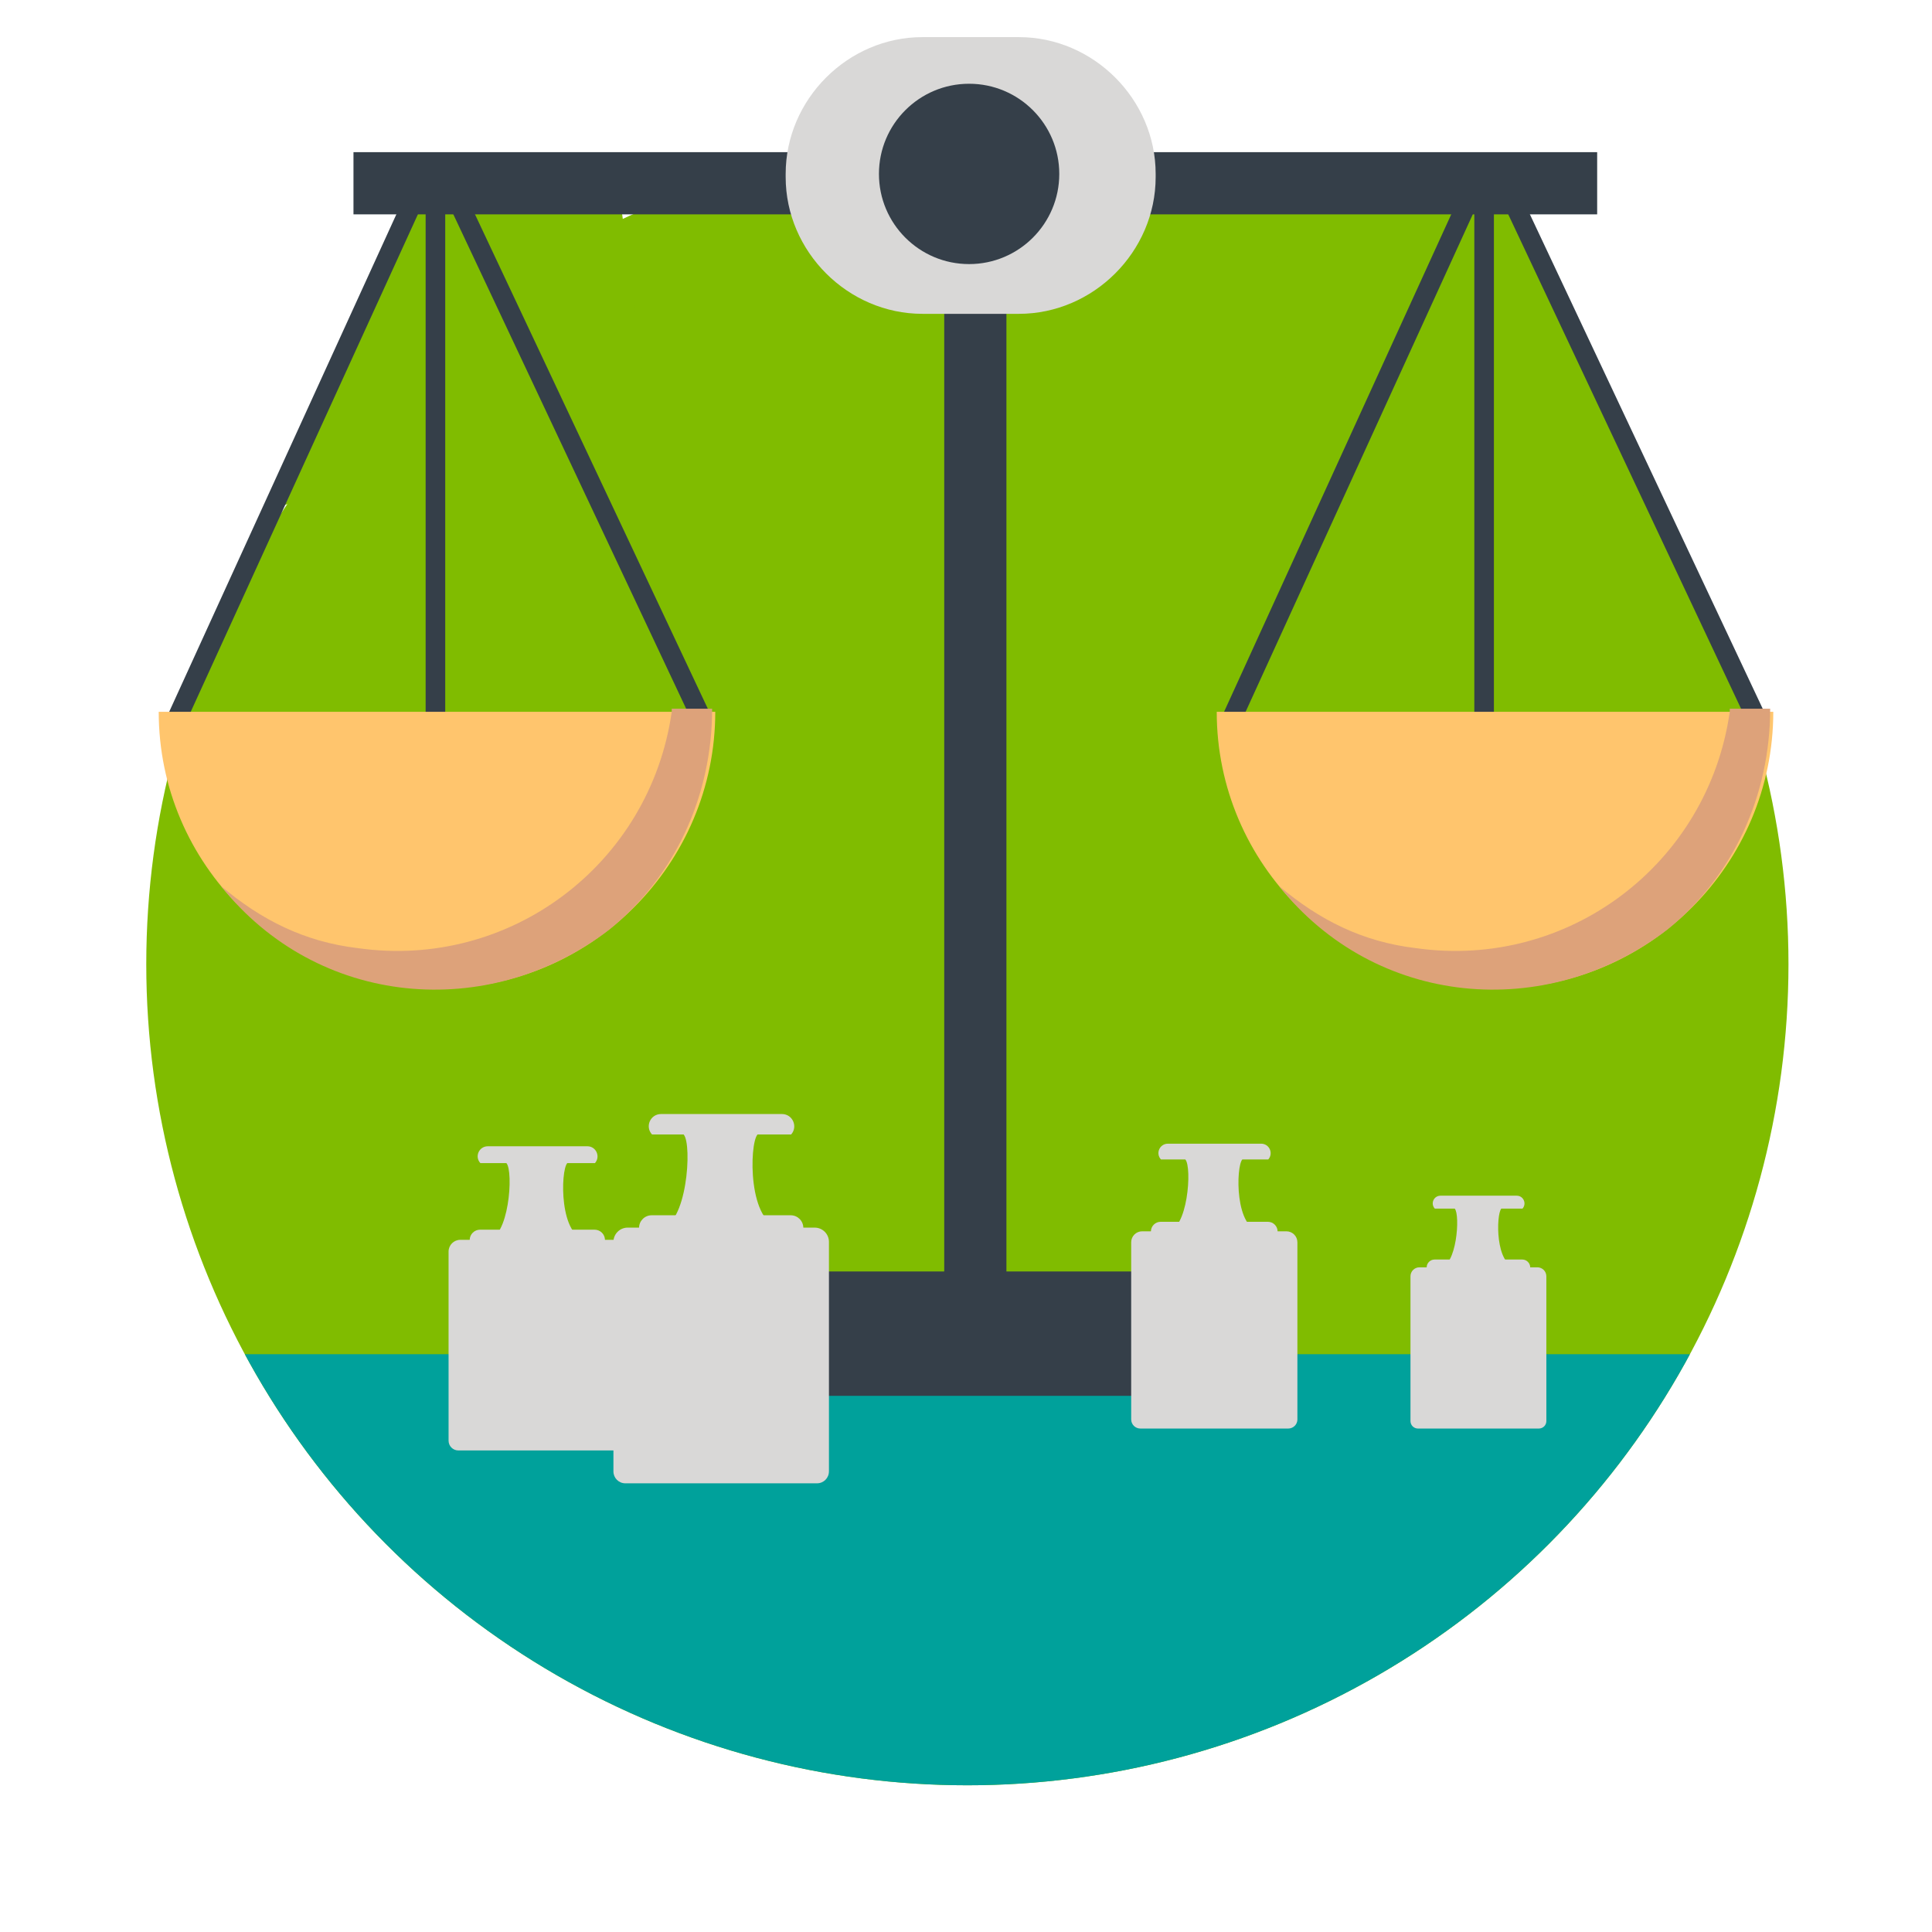
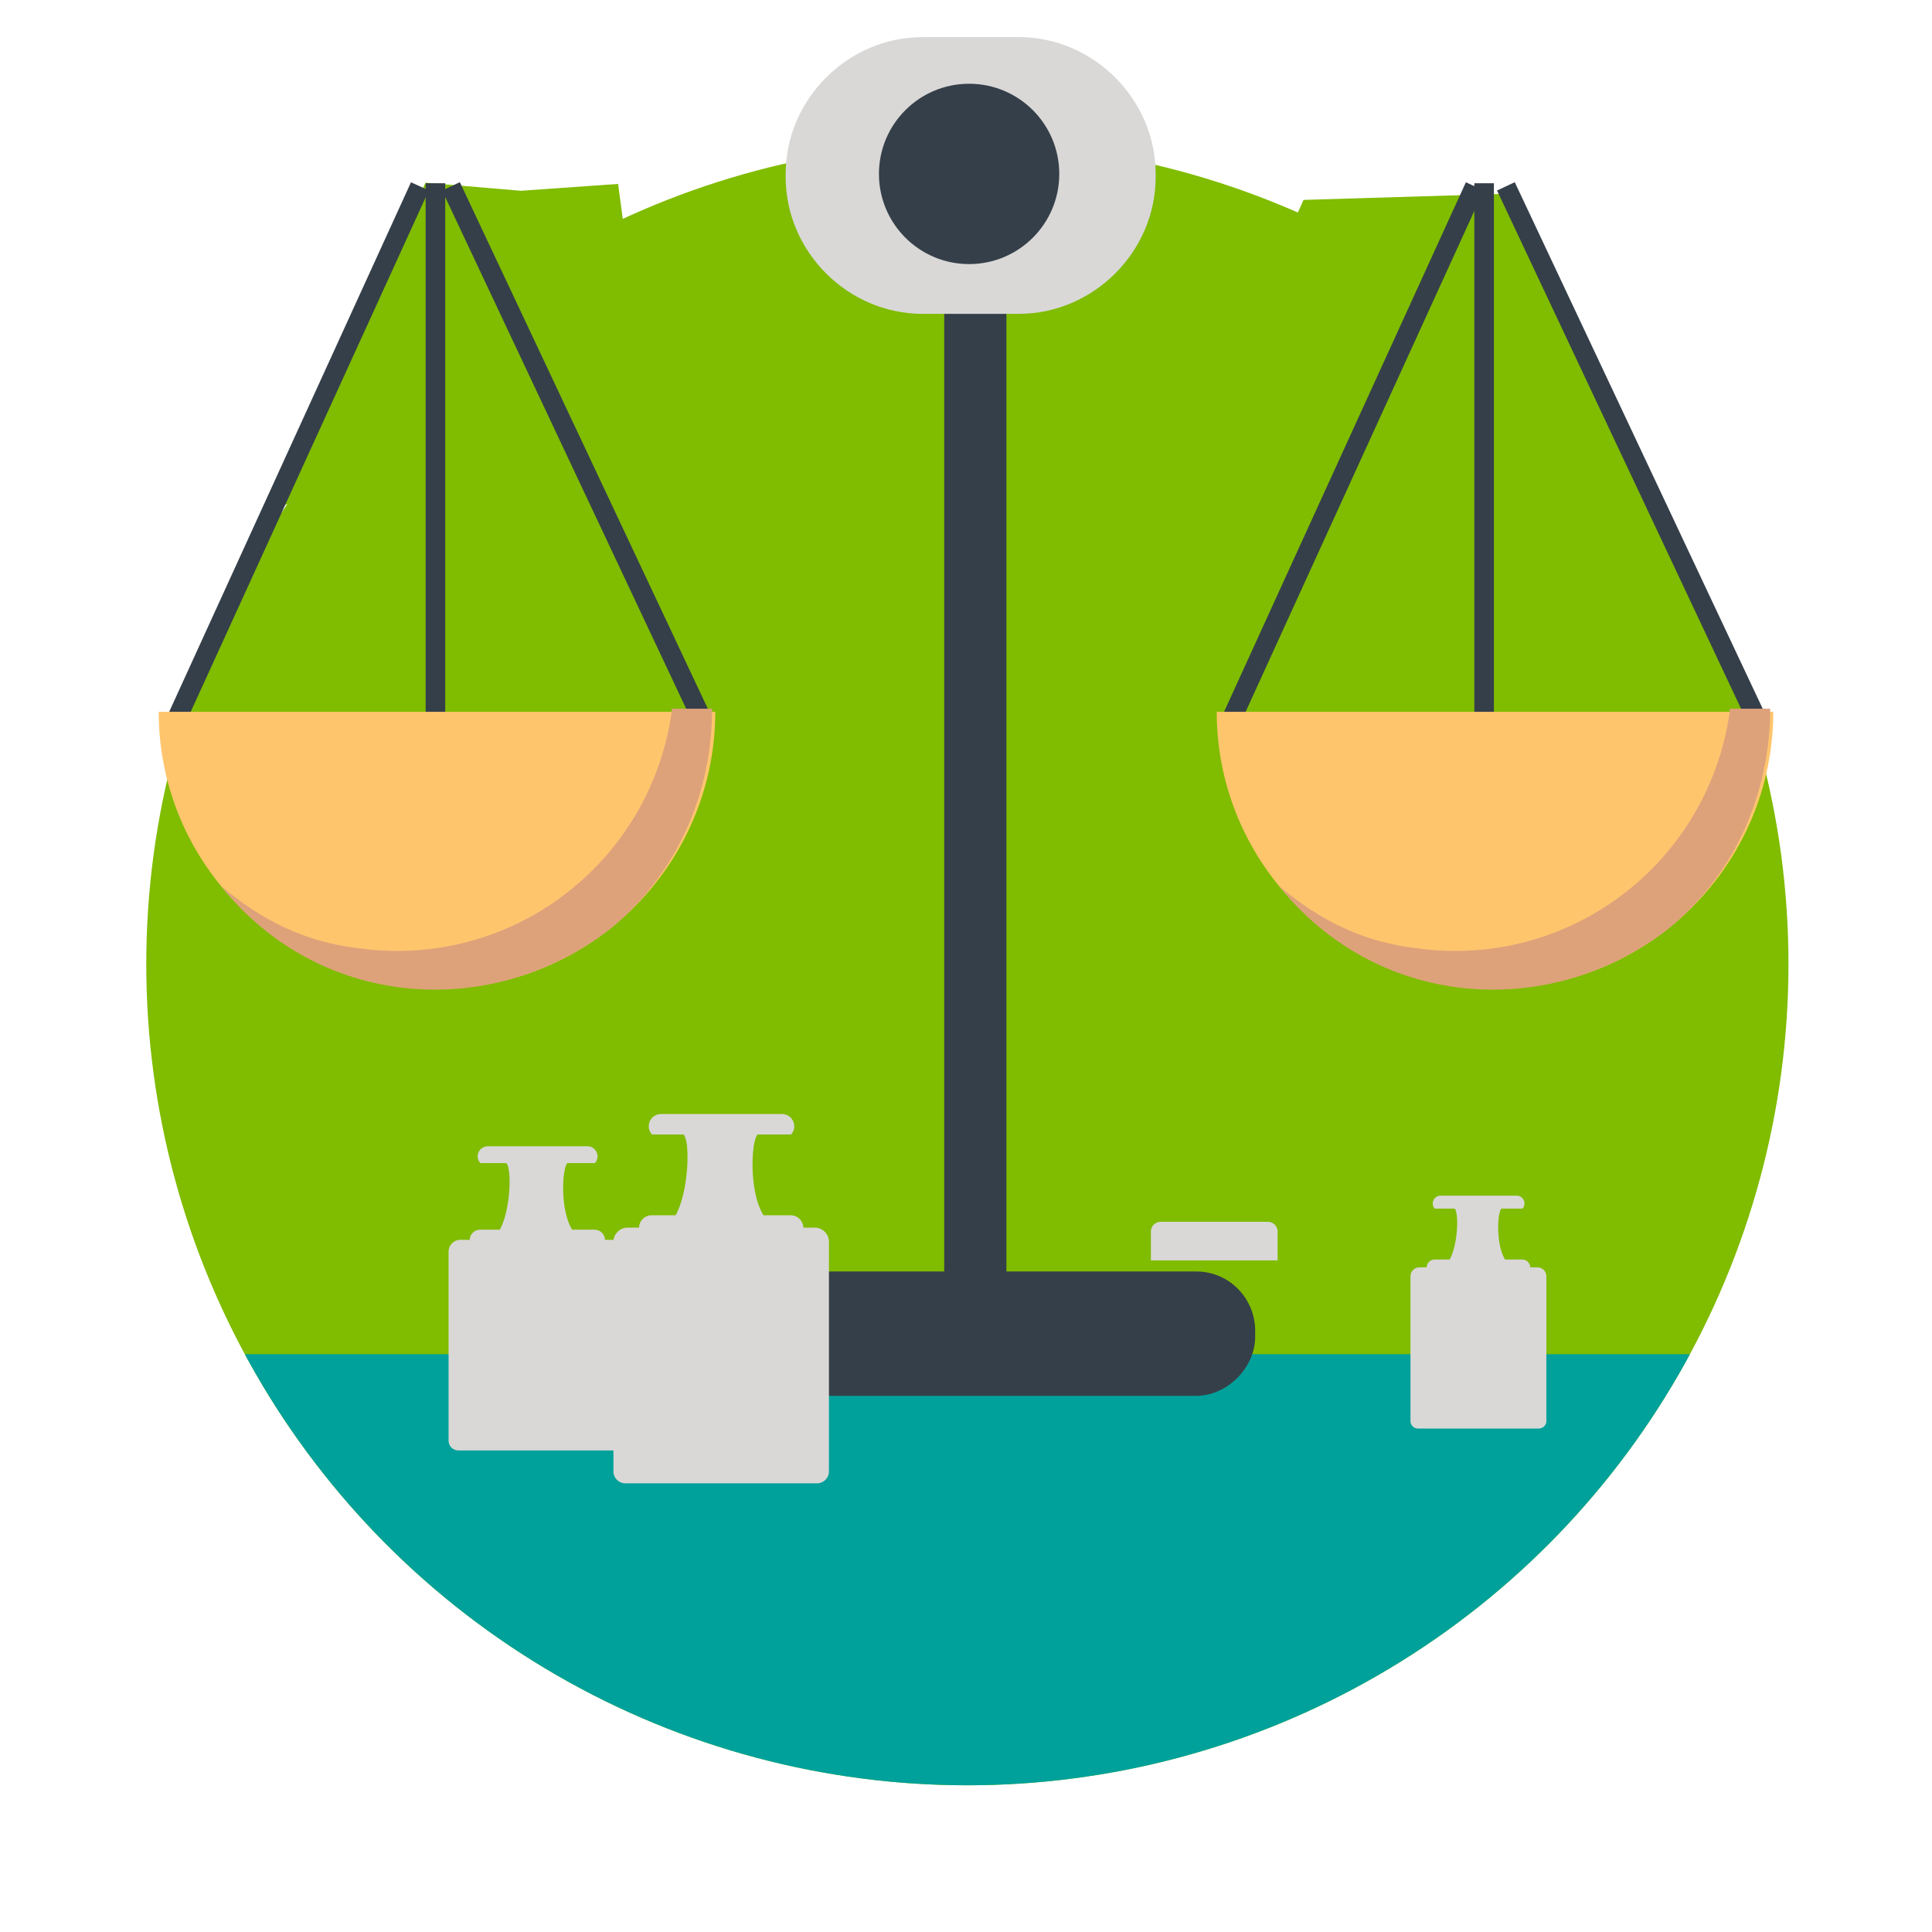
<svg xmlns="http://www.w3.org/2000/svg" id="Layer_1" width="100" height="100" viewBox="0 0 100 100">
  <defs>
    <style>.cls-1{fill-rule:evenodd;}.cls-1,.cls-2{fill:#80bc00;}.cls-3{fill:#353f49;}.cls-4{fill:#00a19b;}.cls-5{stroke:#353f49;stroke-miterlimit:10;stroke-width:1.014px;}.cls-5,.cls-6,.cls-7{fill:none;}.cls-8{fill:#ffc56d;}.cls-9{fill:#dda27a;}.cls-7{clip-path:url(#clippath);}.cls-10{fill:#d9d8d7;}</style>
    <clipPath id="clippath">
      <circle class="cls-6" cx="50.071" cy="49.906" r="42.5" />
    </clipPath>
  </defs>
  <circle class="cls-2" cx="50.071" cy="49.906" r="42.5" />
  <g class="cls-7">
    <rect class="cls-4" x="6.63" y="70.094" width="87.118" height="24.488" />
  </g>
  <polygon class="cls-1" points="86.276 27.409 78.15 10.024 67.472 10.347 63.787 18.472 86.276 27.409" />
  <polygon class="cls-1" points="13.898 26.465 33.268 19.016 31.992 9.52 26.961 9.874 22.024 9.457 13.898 26.465" />
  <line class="cls-5" x1="76.818" y1="9.485" x2="76.818" y2="38.453" />
  <line class="cls-5" x1="77.945" y1="9.646" x2="90.98" y2="37.326" />
  <line class="cls-5" x1="63.621" y1="37.487" x2="76.335" y2="9.646" />
  <line class="cls-5" x1="22.538" y1="9.485" x2="22.538" y2="38.453" />
  <line class="cls-5" x1="23.343" y1="9.646" x2="36.379" y2="37.326" />
  <line class="cls-5" x1="9.02" y1="37.487" x2="21.734" y2="9.646" />
  <path class="cls-8" d="m22.699,51.166c7.886,0,14.323-6.437,14.323-14.323H8.215c0,7.886,6.437,14.323,14.484,14.323h0Z" />
  <path class="cls-9" d="m34.769,36.843c-1.127,7.886-8.368,13.357-16.254,12.231-2.736-.322-4.989-1.448-7.081-3.219,4.989,6.276,13.84,7.081,20.116,2.253,3.38-2.736,5.311-6.92,5.311-11.426h-2.092v.161Z" />
  <path class="cls-8" d="m77.462,51.166c7.886,0,14.323-6.437,14.323-14.323h-28.807c0,7.886,6.437,14.323,14.484,14.323h0Z" />
  <path class="cls-9" d="m89.532,36.843c-1.127,7.886-8.368,13.357-16.254,12.231-2.736-.322-4.989-1.448-7.081-3.219,4.989,6.276,13.84,7.081,20.116,2.253,3.38-2.736,5.311-6.92,5.311-11.426h-2.092v.161Z" />
-   <rect class="cls-3" x="18.296" y="7.876" width="64.373" height="3.219" />
  <rect class="cls-3" x="48.873" y="7.876" width="3.219" height="59.545" />
  <path class="cls-10" d="m52.736,16.244h-4.989c-3.862,0-7.081-3.219-7.081-7.081v-.161c0-3.862,3.219-7.081,7.081-7.081h4.989c3.862,0,7.081,3.219,7.081,7.081v.161c0,3.862-3.219,7.081-7.081,7.081Z" />
  <path class="cls-3" d="m61.909,72.249h-22.852c-1.77,0-3.058-1.448-3.058-3.058v-.322c0-1.77,1.448-3.058,3.058-3.058h22.852c1.77,0,3.058,1.448,3.058,3.058v.322c0,1.609-1.448,3.058-3.058,3.058Z" />
  <circle class="cls-3" cx="50.161" cy="9.002" r="4.667" />
  <path class="cls-10" d="m32.406,74.569v-9.788c0-.336-.272-.608-.608-.608h-1.404c-1.453-.089-1.388-3.572-1.033-3.97h1.433c.301-.338.061-.872-.391-.872h-5.154c-.457,0-.695.537-.385.872h1.347c.383.415.135,3.97-1.022,3.97h-1.363c-.336,0-.608.272-.608.608v9.788c0,.28.227.506.506.506h8.175c.28,0,.506-.227.506-.506Z" />
  <path class="cls-10" d="m24.848,63.648h5.928c.297,0,.538.241.538.538v1.595h-7.003v-1.595c0-.297.241-.538.538-.538Z" />
-   <path class="cls-10" d="m67.153,73.467v-9.166c0-.314-.255-.569-.569-.569h-1.315c-1.361-.083-1.3-3.345-.967-3.718h1.342c.282-.316.057-.817-.366-.817h-4.827c-.428,0-.65.503-.36.817h1.261c.359.389.127,3.718-.957,3.718h-1.276c-.314,0-.569.255-.569.569v9.166c0,.262.212.474.474.474h7.656c.262,0,.474-.212.474-.474Z" />
  <path class="cls-10" d="m60.075,63.24h5.551c.278,0,.503.226.503.503v1.494h-6.558v-1.494c0-.278.226-.503.503-.503Z" />
  <path class="cls-10" d="m80.039,73.554v-7.493c0-.257-.208-.465-.465-.465h-1.075c-1.113-.068-1.063-2.734-.791-3.039h1.097c.23-.259.047-.668-.299-.668h-3.946c-.35,0-.532.411-.295.668h1.031c.293.318.103,3.039-.782,3.039h-1.043c-.257,0-.465.208-.465.465v7.493c0,.214.173.387.387.387h6.259c.214,0,.387-.173.387-.387Z" />
  <path class="cls-10" d="m74.254,65.193h4.538c.227,0,.412.184.412.412v1.221h-5.361v-1.221c0-.227.184-.412.412-.412Z" />
  <path class="cls-10" d="m42.906,76.162v-11.883c0-.407-.33-.738-.738-.738h-1.705c-1.764-.108-1.685-4.336-1.254-4.82h1.74c.365-.41.074-1.059-.475-1.059h-6.258c-.554,0-.843.652-.467,1.059h1.635c.465.504.164,4.82-1.241,4.82h-1.654c-.407,0-.738.33-.738.738v11.883c0,.339.275.614.614.614h9.926c.339,0,.614-.275.614-.614Z" />
  <path class="cls-10" d="m33.73,62.902h7.197c.36,0,.653.292.653.653v1.937h-8.503v-1.937c0-.36.292-.653.653-.653Z" />
</svg>